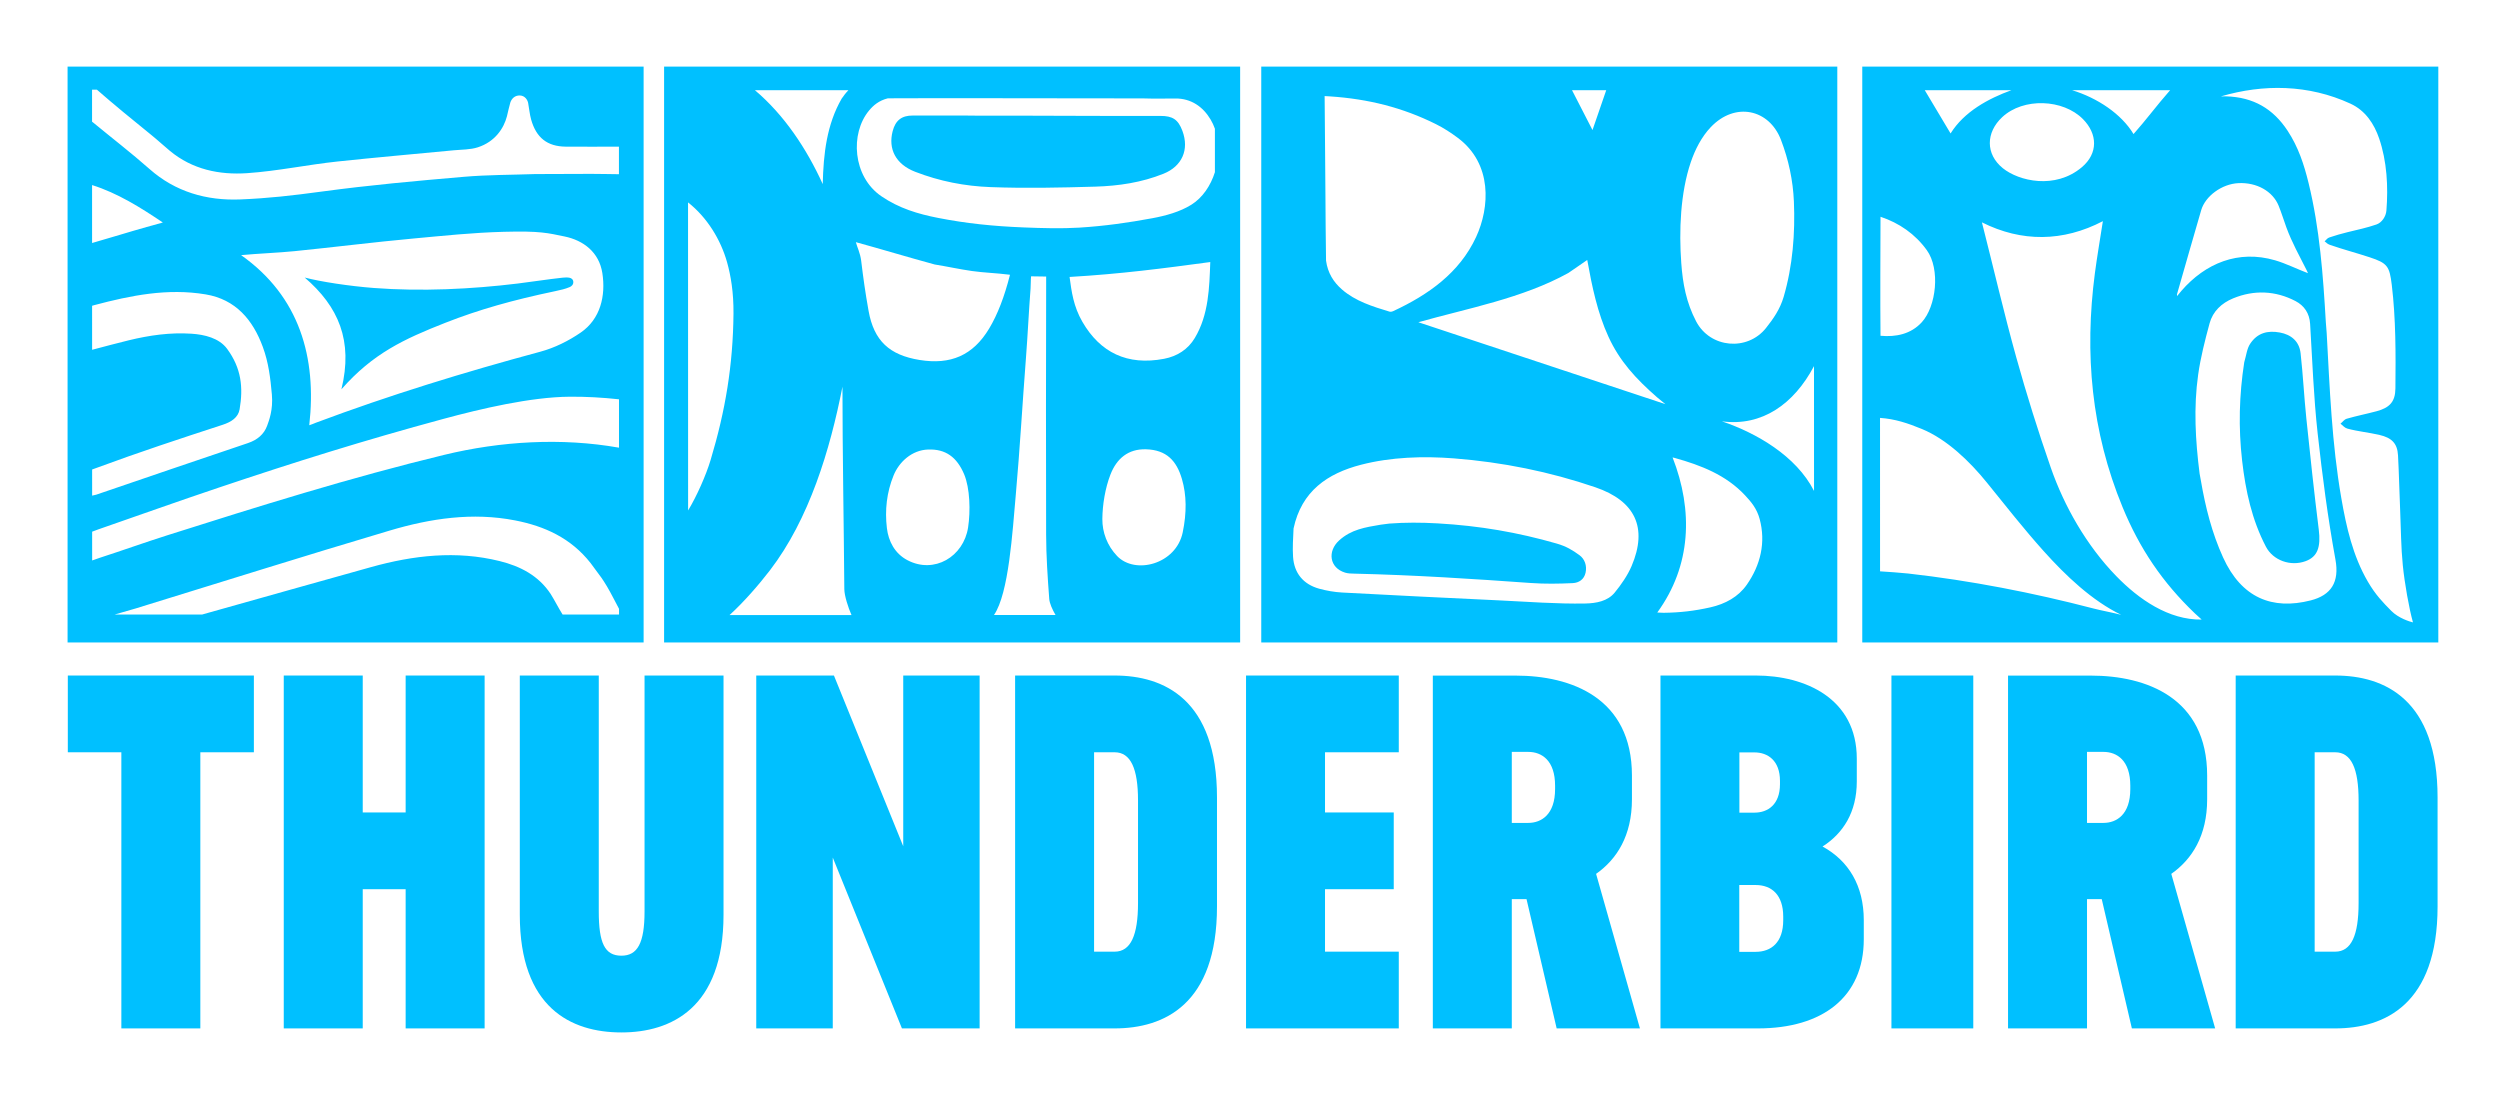
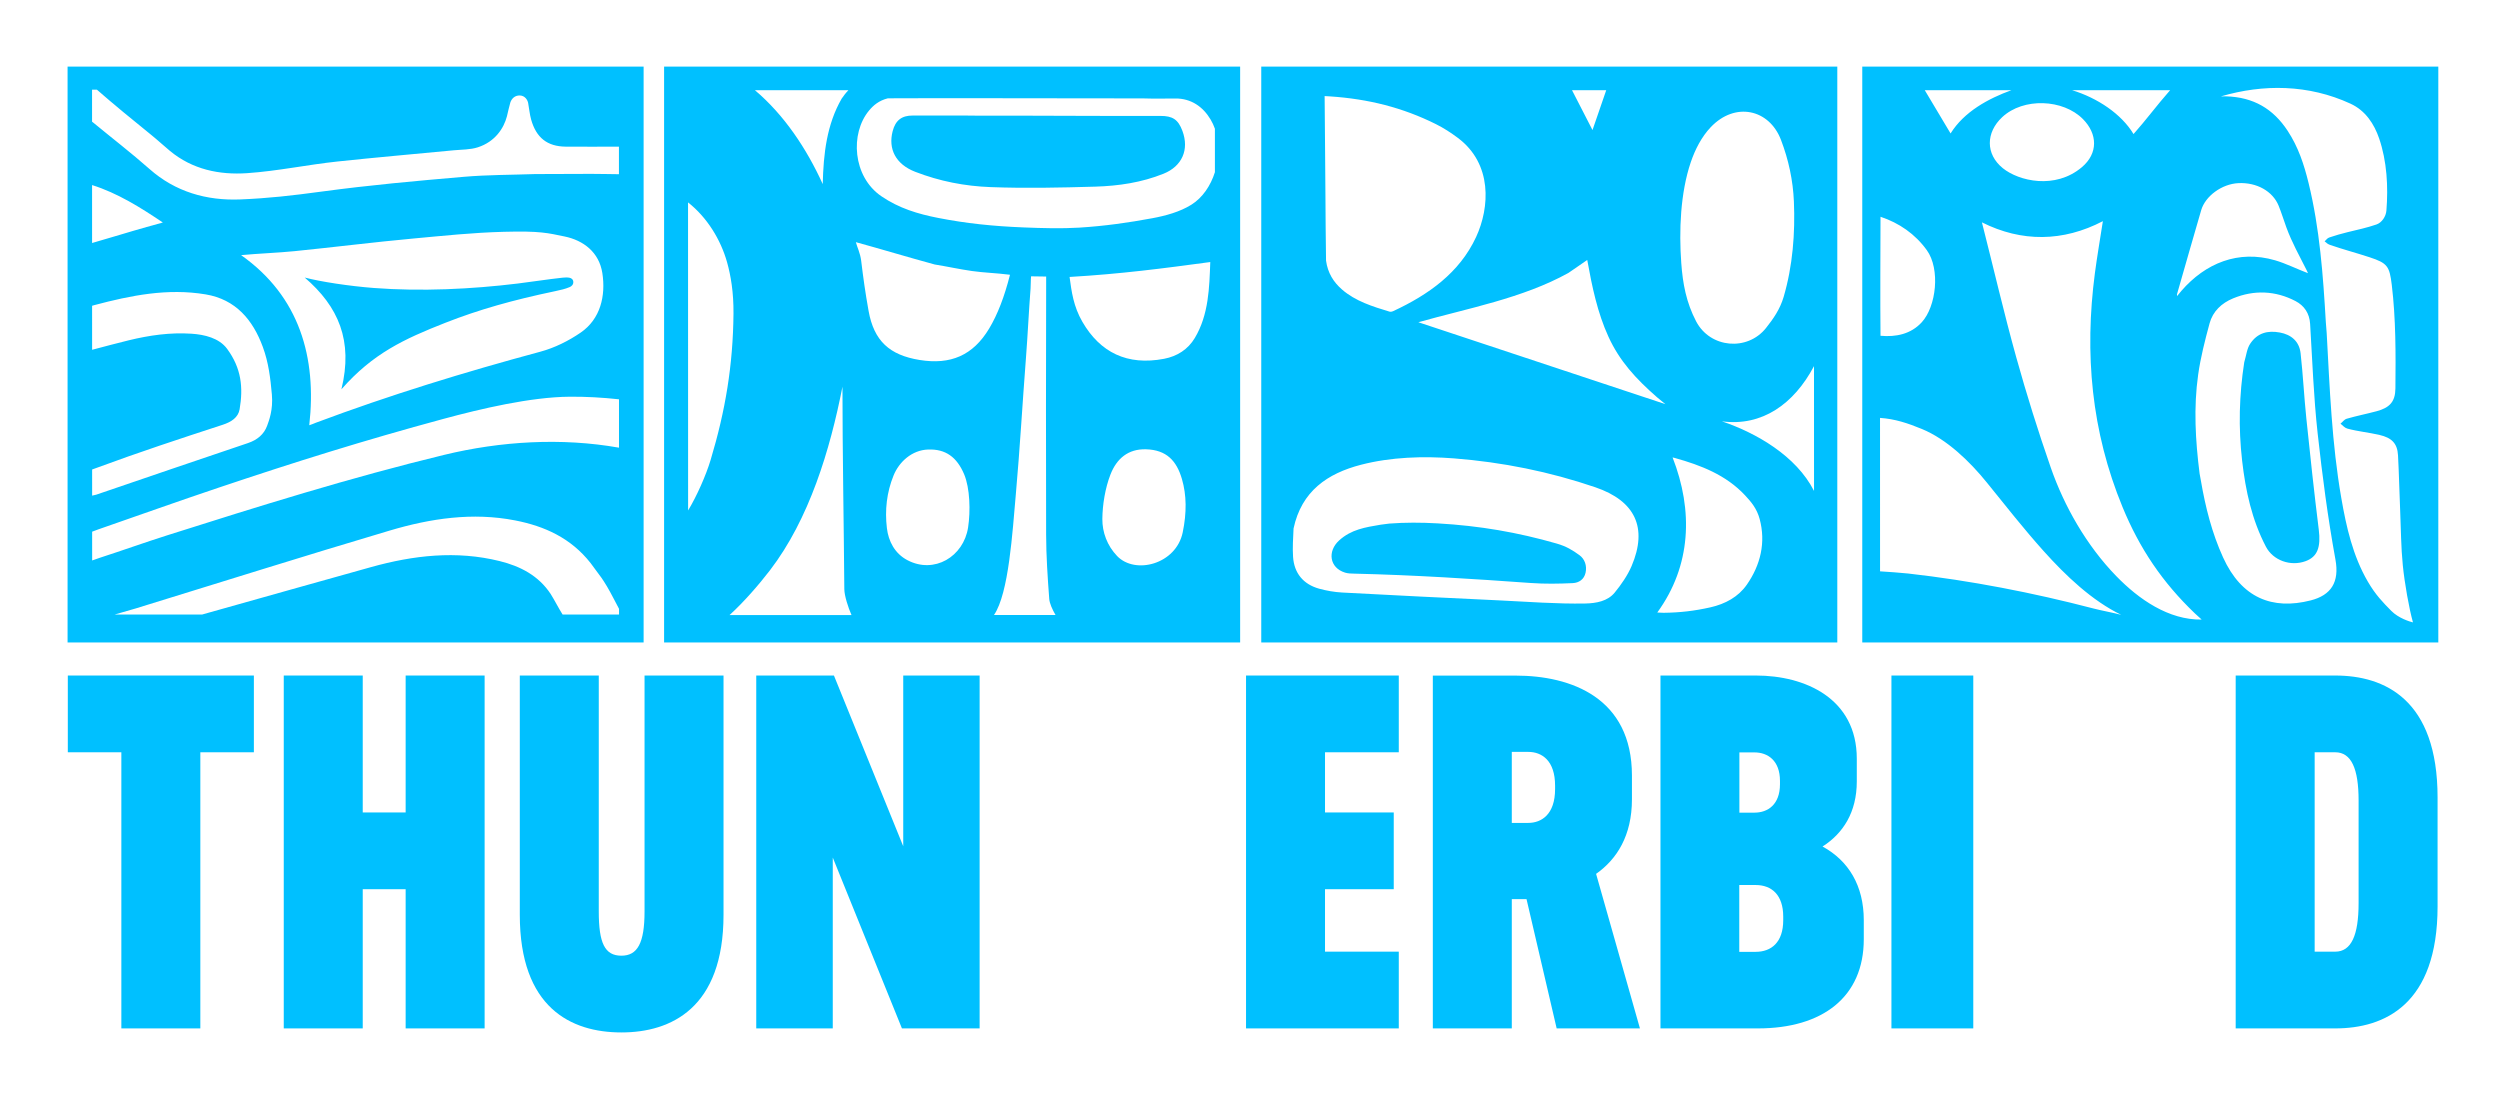
<svg xmlns="http://www.w3.org/2000/svg" viewBox="0 0 1376.537 606.88" width="476.291" height="209.956">
  <g transform="matrix(1.7, 0, 0, 1.7, -91.954, -116.184)" style="">
    <path d="M 136.275 287.17 L 76.004 287.17 L 76.004 312.031 L 93.348 312.031 L 93.348 401.48 L 118.931 401.48 L 118.931 312.031 L 136.275 312.031 Z" style="fill: rgb(0, 192, 255);" />
    <path d="M 185.438 287.17 L 185.438 331.527 L 171.538 331.527 L 171.538 287.17 L 145.955 287.17 L 145.955 401.48 L 171.538 401.48 L 171.538 356.388 L 185.438 356.388 L 185.438 401.48 L 211.02 401.48 L 211.02 287.17 Z" style="fill: rgb(0, 192, 255);" />
    <path d="M 247.998 363.588 C 247.998 373.85 249.932 377.926 255.332 377.926 C 260.545 377.926 262.827 373.85 262.827 363.588 L 262.827 287.17 L 288.41 287.17 L 288.41 364.662 C 288.41 394.964 271.335 402.786 255.332 402.786 C 239.002 402.786 222.417 394.801 222.417 364.662 L 222.417 287.17 L 248 287.17 Z" style="fill: rgb(0, 192, 255);" />
    <path d="M 346.625 287.17 L 346.625 342.47 L 324.177 287.17 L 299.012 287.17 L 299.012 401.48 L 323.799 401.48 L 323.799 346.134 L 346.206 401.48 L 371.37 401.48 L 371.37 287.17 Z" style="fill: rgb(0, 192, 255);" />
-     <path d="M 382.864 287.17 L 382.864 401.48 L 415.112 401.48 C 431.116 401.48 448.262 393.73 448.262 361.961 L 448.262 326.689 C 448.262 294.92 431.116 287.17 415.112 287.17 L 382.864 287.17 Z M 422.68 360.887 C 422.68 371.292 420.325 376.621 415.112 376.621 L 408.446 376.621 L 408.446 312.032 L 415.112 312.032 C 420.325 312.032 422.68 317.361 422.68 327.626 L 422.68 360.887 Z" style="fill: rgb(0, 192, 255);" />
    <path d="M 507.15 312.031 L 507.15 287.17 L 457.67 287.17 L 457.67 401.48 L 507.15 401.48 L 507.15 376.619 L 483.253 376.619 L 483.253 356.388 L 505.517 356.388 L 505.517 331.527 L 483.253 331.527 L 483.253 312.031 Z" style="fill: rgb(0, 192, 255);" />
    <path d="M 518.178 287.195 L 518.178 401.48 L 543.76 401.48 L 543.76 359.607 L 548.532 359.607 L 558.292 401.48 L 585.269 401.48 L 571.062 351.417 C 577.775 346.706 582.679 339.049 582.679 327.272 L 582.679 319.575 C 582.679 294.337 562.912 287.195 545.026 287.195 L 518.178 287.195 Z M 557.783 323.958 C 557.783 332.158 553.385 334.912 549.084 334.912 L 543.758 334.912 L 543.758 311.907 L 549.084 311.907 C 553.534 311.907 557.783 314.738 557.783 322.859 L 557.783 323.958 Z" style="fill: rgb(0, 192, 255);" />
    <path d="M 591.92 287.17 L 591.92 401.48 L 623.488 401.48 C 644.39 401.48 657.781 391.355 657.781 372.576 L 657.781 366.429 C 657.781 355.269 652.874 347.175 644.416 342.558 C 651.058 338.338 655.516 331.472 655.516 321.494 L 655.516 314.115 C 655.516 294.519 638.696 287.17 622.856 287.17 L 591.92 287.17 Z M 630.631 322.368 C 630.631 328.99 626.692 331.588 622.374 331.588 L 617.485 331.588 L 617.485 312.073 L 622.374 312.073 C 626.68 312.073 630.631 314.717 630.631 321.293 L 630.631 322.368 Z M 631.684 366.446 C 631.684 373.619 627.812 376.678 622.748 376.678 L 617.447 376.678 L 617.447 355.033 L 622.748 355.033 C 627.959 355.033 631.684 358.248 631.684 365.265 L 631.684 366.446 Z" style="fill: rgb(0, 192, 255);" />
    <path d="M 666.739 401.48 L 693.25 401.48 L 693.25 287.17 L 666.739 287.17 L 666.739 401.48 Z" style="fill: rgb(0, 192, 255);" />
-     <path d="M 704.51 287.195 L 704.51 401.48 L 730.092 401.48 L 730.092 359.607 L 734.864 359.607 L 744.624 401.48 L 771.601 401.48 L 757.394 351.417 C 764.108 346.706 769.011 339.049 769.011 327.272 L 769.011 319.575 C 769.011 294.337 749.244 287.195 731.358 287.195 L 704.51 287.195 Z M 744.115 323.958 C 744.115 332.158 739.717 334.912 735.416 334.912 L 730.091 334.912 L 730.091 311.907 L 735.416 311.907 C 739.866 311.907 744.115 314.738 744.115 322.859 L 744.115 323.958 Z" style="fill: rgb(0, 192, 255);" />
    <path d="M 778.253 287.17 L 778.253 401.48 L 810.501 401.48 C 826.504 401.48 843.651 393.73 843.651 361.961 L 843.651 326.689 C 843.651 294.92 826.504 287.17 810.501 287.17 L 778.253 287.17 Z M 818.068 360.887 C 818.068 371.292 815.714 376.621 810.501 376.621 L 803.835 376.621 L 803.835 312.032 L 810.501 312.032 C 815.714 312.032 818.068 317.361 818.068 327.626 L 818.068 360.887 Z" style="fill: rgb(0, 192, 255);" />
  </g>
  <path d="M 37.118 36.684 L 354.339 36.684 L 354.339 353.807 L 37.118 353.807 L 37.118 36.684 Z M 325.524 95.749 C 331.053 95.738 335.897 95.913 340.752 95.937 L 340.749 80.759 C 330.849 80.766 321.127 80.846 311.511 80.759 C 301.207 80.667 295.198 75.79 292.392 65.815 C 291.574 62.912 291.311 59.661 290.755 56.728 C 290.438 55.059 288.998 52.677 286.223 52.573 C 283.444 52.47 281.645 54.294 280.934 56.476 C 280.404 58.105 279.533 62.249 279.065 64.058 C 277.373 70.614 272.558 78.043 263.044 81.123 C 258.857 82.478 254.147 82.344 249.695 82.772 C 228.233 84.833 207.23 86.654 185.792 88.935 C 169.126 90.708 152.817 94.198 136.101 95.354 C 120.671 96.42 105.851 93.315 93.531 83.131 C 90.074 80.274 86.797 77.205 83.306 74.39 C 73.34 66.363 62.071 57.085 53.271 49.392 L 50.601 49.392 L 50.604 67.031 C 50.866 67.214 51.085 67.378 51.228 67.495 C 61.503 75.969 72.318 84.301 82.296 93.12 C 96.471 105.645 113.68 110.589 132.316 109.823 C 147.693 109.193 160.557 107.73 177.02 105.502 C 203.403 101.933 228.923 99.636 255.446 97.362 C 268.403 96.25 281.686 96.313 294.698 95.856 C 304.612 95.776 314.818 95.84 325.524 95.749 Z M 89.583 122.534 C 77.212 114.212 64.618 106.317 50.611 101.911 L 50.618 133.821 C 60.559 131.01 70.74 127.784 80.659 125.007 C 83.612 124.196 86.219 123.47 89.583 122.534 Z M 144.642 191.059 C 139.172 176.157 129.729 164.885 113.163 162.115 C 92.191 158.607 71.983 162.685 51.919 168.01 L 50.625 168.379 L 50.63 192.627 C 57.767 190.753 64.2 189.005 70.784 187.406 C 82.197 184.633 93.533 183.002 105.341 183.769 C 112.405 184.228 120.572 186.092 125.002 192.135 C 132.838 202.826 133.907 213.352 131.862 225.385 C 131.091 229.913 127.289 232.374 122.536 233.923 C 98.595 241.728 76.763 248.916 53.191 257.621 C 53.191 257.621 51.999 258.013 50.643 258.544 L 50.647 272.939 C 51.575 272.75 52.529 272.542 52.893 272.418 C 80.961 262.839 108.373 253.458 136.478 243.991 C 141.554 242.282 145.301 239.177 147.008 234.464 C 148.008 231.702 150.383 225.747 149.627 217.263 C 148.805 208.069 147.788 199.627 144.642 191.059 Z M 227.716 131.336 C 205.663 133.358 184.126 136.099 162.088 138.312 C 153.138 139.209 141.833 139.629 132.668 140.5 C 164.921 163.225 174.416 197 170.213 234.186 C 171.372 233.86 173.095 233.073 173.87 232.782 C 214.396 217.595 255.686 204.936 297.48 193.674 C 305.282 191.571 312.978 187.75 319.658 183.175 C 330.614 175.669 333.537 162.834 331.619 150.422 C 329.833 138.873 321.188 132.365 310.802 130.226 C 301.624 128.337 297.458 127.105 277.396 127.65 C 259.887 128.126 244.724 129.777 227.716 131.336 Z M 313.464 152.939 C 314.265 153.096 315.474 153.636 315.61 155.077 C 315.762 156.689 314.657 157.67 313.635 158.093 C 311.084 159.151 308.854 159.666 305.622 160.343 C 282.262 165.234 263.552 170.525 245.187 177.742 C 222.36 186.712 205.232 194.657 187.92 214.386 C 194.472 187.591 186.291 168.823 167.701 152.835 C 176.207 155.095 192.188 157.551 205.812 158.593 C 231.738 160.578 259.559 159.246 284.97 156.143 C 293.433 155.109 301.343 153.813 309.824 152.902 C 311.063 152.769 312.417 152.735 313.464 152.939 Z M 340.783 246.532 L 340.778 219.895 C 331.5 218.884 322.545 218.397 313.551 218.469 C 292.123 218.637 264.632 225.121 244.063 230.688 C 200.11 242.585 162.564 254.354 120.288 268.551 C 97.934 276.059 76.309 283.794 54.022 291.53 C 53.318 291.775 51.907 292.309 50.65 292.79 L 50.654 308.644 C 52.191 308.094 54.126 307.409 54.889 307.162 C 67.283 303.156 79.495 298.76 91.909 294.817 C 142.661 278.705 192.713 263.049 244.503 250.492 C 275.615 242.949 309.104 240.922 340.783 246.532 Z M 309.718 338.414 C 319.588 338.414 329.825 338.414 340.801 338.414 L 340.801 335.271 C 338.564 331.155 336.543 326.946 334.151 322.914 C 333.253 321.399 331.682 318.926 331.141 318.205 C 329.252 315.627 327.363 313.05 325.126 310.052 C 314.252 296.249 299.777 289.75 283.618 286.592 C 260.122 282 237.021 285.495 214.539 292.169 C 167.781 306.05 121.257 320.715 74.641 335.067 C 72.986 335.576 66.691 337.341 62.999 338.424 L 111.211 338.422 C 112.861 337.955 114.848 337.392 115.241 337.281 C 144.913 328.949 174.569 320.566 204.256 312.295 C 227.587 305.794 251.171 303.066 275.049 308.98 C 286.383 311.788 296.456 316.944 303.163 327.116 C 305.294 330.513 307.426 334.758 309.718 338.414 Z" style="fill: rgb(0, 192, 255);" />
  <path d="M 365.615 36.684 L 682.836 36.684 L 682.836 353.807 L 365.615 353.807 L 365.615 36.684 Z M 467.125 49.66 L 415.614 49.662 C 431.735 63.276 444.099 81.852 452.98 101.387 C 453.365 84.469 455.256 68.495 463.374 54.367 C 464.265 53.031 465.649 51.189 467.125 49.66 Z M 378.805 111.463 L 378.841 281.104 C 383.686 273.098 388.721 261.664 391.231 253.313 C 399.42 226.058 403.568 201.013 403.831 172.705 C 403.94 160.986 402.323 151.665 400.31 144.469 C 396.815 131.974 389.275 119.695 378.805 111.463 Z M 401.66 338.696 L 468.815 338.693 C 466.994 334.559 464.897 328.104 464.868 324.404 C 464.591 288.787 463.84 248.562 463.84 212.942 C 457.026 247.726 445.548 285.852 423.921 314.041 C 417.91 321.877 409.414 331.699 401.66 338.696 Z M 510.967 247.547 C 502.109 247.882 495.067 254.255 491.979 261.853 C 488.206 271.141 487.126 280.888 488.308 290.834 C 489.163 298.029 492.619 304.799 499.594 308.475 C 514.381 316.27 530.558 306.535 533.022 290.479 C 534.408 281.444 534.061 268.837 530.852 261.181 C 526.851 251.734 520.648 247.18 510.967 247.547 Z M 547.269 338.691 L 581.185 338.689 C 579.347 335.542 577.893 332.2 577.717 329.867 C 576.832 318.051 576.024 306.212 575.998 294.378 C 575.903 248.312 575.867 202.243 576.017 156.175 C 576.02 155.056 576.017 153.546 576.017 152.291 C 573.385 152.291 570.135 152.169 567.7 152.169 C 567.487 154.422 567.581 156.937 567.424 158.942 C 566.445 171.495 565.879 184.332 564.906 196.886 C 562.95 222.147 561.561 247.147 559.298 272.381 C 557.463 292.838 555.463 326.832 547.269 338.691 Z M 651.221 293.157 C 653.455 282.325 653.368 272.649 650.784 263.798 C 647.842 253.728 642.298 247.741 630.985 247.419 C 621.195 247.142 614.842 252.529 611.424 261.314 C 608.511 268.798 607.032 277.955 606.961 285.772 C 606.894 293.064 609.601 300.476 615.094 306.203 C 625.059 316.593 647.597 310.725 651.221 293.157 Z M 640.962 197.583 C 648.202 196.199 654.123 192.404 657.873 186.131 C 665.573 173.248 665.882 158.335 666.391 144.304 C 640.577 147.785 617.094 150.875 588.907 152.512 C 590.01 160.607 591.029 168.723 595.999 177.28 C 605.743 194.055 620.607 201.478 640.962 197.583 Z M 471.22 133.353 C 471.912 136.087 473.638 139.344 474.156 143.649 C 475.282 152.975 476.393 160.989 478.226 171.223 C 481.19 187.77 489.782 195.538 506.285 198.226 C 523.379 201.012 535.721 195.75 544.621 180.941 C 549.275 173.195 553.05 163.36 556.099 151.302 C 548.119 150.303 541.78 150.196 535.107 149.239 C 528.387 148.276 521.699 146.799 514.633 145.649 C 500.038 141.684 485.199 137.181 471.22 133.353 Z M 594.25 125.352 C 608.263 124.487 621.44 122.599 634.479 120.174 C 641.89 118.797 649.689 116.67 655.984 112.735 C 662.165 108.869 666.605 102.255 668.943 94.818 L 668.94 70.898 C 668.314 69.122 667.532 67.425 666.586 65.835 C 662.35 58.714 655.776 54.187 647.243 54.243 C 641.327 54.282 635.183 54.381 629.268 54.187 C 618.852 54.167 608.527 54.145 598.111 54.153 C 562.07 54.179 525.516 53.954 488.837 54.141 C 483.921 55.381 480.88 57.994 478.518 60.826 C 467.928 73.516 469.443 97.238 485.233 108.045 C 494.952 114.695 505.365 117.828 516.66 120.03 C 532.107 123.043 546.563 124.556 563.702 125.243 C 573.9 125.653 584.507 125.954 594.25 125.352 Z M 638.908 63.837 C 645.65 63.815 648.707 65.796 651.052 72.088 C 654.904 82.422 650.843 91.56 640.666 95.66 C 628.606 100.52 615.907 102.401 603.041 102.78 C 583.678 103.348 564.804 103.754 545.449 103.04 C 531.175 102.515 517.376 99.821 503.894 94.606 C 493.059 90.412 488.947 81.956 491.483 72.233 C 493.035 66.276 496.462 63.574 502.623 63.626 C 514.495 63.73 526.368 63.482 538.241 63.693 C 572.398 63.626 605.6 63.944 638.908 63.837 Z" style="fill: rgb(0, 192, 255);" />
  <path d="M 694.467 36.684 L 1011.689 36.684 L 1011.689 353.807 L 694.467 353.807 L 694.467 36.684 Z M 729.805 106.904 C 729.856 119.028 729.977 130.736 730.143 143.508 C 731.085 150.387 734.301 155.381 738.894 159.392 C 746.313 165.875 755.889 168.828 765.037 171.595 C 765.755 171.813 766.518 171.619 767.246 171.28 C 786.457 162.331 803.619 150.3 812.797 130.481 C 820.322 114.226 821.845 90.242 802.759 75.955 C 798.955 73.107 794.899 70.476 790.652 68.359 C 772.409 59.266 753.449 54.478 732.254 53.077 C 731.378 53.019 729.363 52.908 729.363 52.908 C 729.467 70.076 729.732 89.736 729.805 106.904 Z M 884.445 49.657 L 865.593 49.659 C 869.508 57.282 873.343 64.744 876.878 71.626 C 879.145 65.046 881.716 57.583 884.445 49.657 Z M 987.787 110.97 C 987.292 99.354 984.874 88.023 980.665 77.018 C 974.183 60.069 955.406 55.908 941.972 70.054 C 936.947 75.344 933.37 82.344 931.002 89.319 C 925.248 106.285 924.471 127.139 925.762 144.858 C 926.595 156.306 928.508 166.548 933.927 176.938 C 941.673 191.788 962.159 193.511 972.396 180.669 C 976.446 175.588 980.15 170.275 982.133 163.533 C 987.164 146.414 988.526 128.282 987.787 110.97 Z M 780.972 177.45 C 823.348 191.557 874.635 208.456 917.011 222.564 C 917.019 222.569 913.731 219.889 912.372 218.731 C 900.635 208.484 891.788 198.799 885.674 185.452 C 879.585 172.16 876.625 157.794 873.985 143.156 C 870.817 145.292 866.615 148.322 863.595 150.315 C 838.433 164.263 808.238 169.757 780.972 177.45 Z M 998.874 270.352 L 998.858 201.624 C 987.778 222.545 970.185 234.977 948.13 232.022 C 967.024 238.393 989.045 251.014 998.874 270.352 Z M 960.917 272.806 C 950.407 261.54 936.628 256.223 922.114 252.174 C 921.946 252.126 920.982 251.9 920.982 251.9 C 932.426 281.225 931.298 311.536 912.549 337.31 C 913.874 337.37 915.231 337.47 916.026 337.462 C 925.098 337.363 933.058 336.424 941.777 334.46 C 950.026 332.602 957.185 328.702 961.878 321.963 C 969.41 311.148 972.411 298.718 968.927 285.786 C 967.367 279.996 964.174 276.297 960.917 272.806 Z M 711.981 306.649 C 712.574 315.651 717.631 321.776 726.37 324.193 C 730.378 325.301 734.777 326.063 738.935 326.295 C 768.435 327.927 795.978 329.184 825.489 330.621 C 840.814 331.365 857.469 332.631 872.86 332.347 C 879.049 332.233 885.229 331.029 889.058 326.39 C 892.597 322.098 896.245 316.806 898.413 311.716 C 907.436 290.533 900.312 275.807 878.478 268.352 C 853.149 259.707 827.222 254.509 800.582 252.424 C 783.763 251.108 765.867 251.671 749.41 255.932 C 730.944 260.712 716.657 270.434 712.254 291.027 C 711.998 296.446 711.652 301.636 711.981 306.649 Z M 857.101 299.313 C 862.432 300.845 865.869 302.935 869.687 305.722 C 872.63 307.87 873.9 311.521 873.069 315.362 C 872.263 319.079 869.403 320.962 865.998 321.118 C 858.236 321.475 850.704 321.608 842.952 321.055 C 811.25 318.794 779.206 316.677 745.805 315.903 C 744.077 315.862 742.275 315.849 740.654 315.35 C 731.927 312.667 730.873 303.539 737.301 297.658 C 743.984 291.547 751.787 290.369 760.237 288.94 C 761.075 288.799 764.036 288.398 764.978 288.328 C 773.822 287.668 782.324 287.687 791.653 288.219 C 814.756 289.537 835.725 293.167 857.101 299.313 Z" style="fill: rgb(0, 192, 255);" />
  <path d="M 1025.437 36.684 L 1342.658 36.684 L 1342.658 353.807 L 1025.437 353.807 L 1025.437 36.684 Z M 1035.216 230.132 L 1035.233 314.629 C 1039.216 314.883 1046.892 315.4 1050.725 315.831 C 1084.893 319.675 1119.458 326.398 1152.684 335.072 C 1157.285 336.275 1163.438 337.366 1168.036 338.581 C 1151.932 330.794 1137.436 316.976 1125.294 303.438 C 1114.464 291.363 1104.127 278.207 1093.926 265.594 C 1084.711 254.203 1072.042 241.891 1058.249 236.229 C 1050.529 233.059 1043.513 230.697 1035.216 230.132 Z M 1035.48 184.913 C 1044.062 185.68 1052.177 183.986 1058.151 177.52 C 1066.235 168.767 1068.483 148.176 1060.984 137.766 C 1054.576 128.87 1045.759 122.783 1035.485 119.37 C 1035.437 140.536 1035.276 163.23 1035.48 184.913 Z M 1129.231 257.463 C 1136.601 278.662 1148.882 300.379 1165.368 317.318 C 1177.708 329.993 1194.123 341.482 1212.354 341.189 C 1212.354 341.189 1209.274 338.429 1208.568 337.754 C 1190.729 320.691 1178.178 302.085 1168.779 279.276 C 1151.55 237.458 1147.73 194.652 1153.544 150.426 C 1154.706 141.582 1156.551 130.778 1157.937 121.791 C 1136.016 133.214 1113.224 133.438 1091.327 122.444 C 1097.592 147.037 1103.445 172.347 1110.192 196.606 C 1115.986 217.433 1122.211 237.268 1129.231 257.463 Z M 1146.986 65.602 C 1136.026 54.503 1114.137 53.641 1102.493 64.523 C 1093.453 72.971 1093.242 84.86 1102.841 92.625 C 1111.631 99.734 1131.647 104.489 1146.339 92.099 C 1155.435 84.43 1155.025 73.744 1146.986 65.602 Z M 1107.608 49.662 L 1059.848 49.662 C 1064.507 57.486 1069.57 65.936 1074.071 73.496 C 1081.507 61.494 1094.976 54.226 1107.608 49.662 Z M 1195 49.659 L 1140.944 49.66 C 1154.859 53.893 1168.141 62.71 1174.816 73.831 C 1181.448 66.414 1187.977 57.602 1194.356 50.392 C 1194.451 50.284 1194.698 50.009 1195 49.659 Z M 1270.888 150.441 C 1270.884 150.433 1270.418 149.329 1270.252 149.018 C 1266.067 140.658 1262.078 133.666 1258.959 125.153 C 1257.573 121.373 1256.221 116.93 1254.682 113.197 C 1251.417 105.273 1242.66 100.377 1232.627 100.85 C 1223.349 101.285 1214.325 108.067 1212.088 115.716 C 1207.594 131.095 1203.229 146.447 1198.809 161.848 C 1198.747 162.067 1198.661 162.499 1198.801 163.042 C 1199.292 162.407 1200.609 160.833 1201.183 160.171 C 1214.396 144.955 1232.487 137.437 1252.766 143.34 C 1258.683 145.062 1265.101 148.271 1270.888 150.441 Z M 1211.907 264.652 C 1214.405 279.218 1217.96 293.433 1224.136 306.986 C 1234.321 329.33 1251.273 336.011 1272.337 330.648 C 1283.652 327.767 1288.275 320.578 1286.015 308.164 C 1281.798 284.998 1278.785 261.931 1276.198 238.533 C 1274.006 218.698 1273.275 198.247 1272.061 178.314 C 1271.712 172.564 1268.834 168.313 1264.028 165.802 C 1253.072 160.073 1241.226 159.527 1229.648 164.307 C 1223.315 166.922 1218.489 171.445 1216.69 178.086 C 1214.166 187.396 1211.752 196.817 1210.407 206.348 C 1207.861 224.371 1208.876 242.461 1211.211 260.862 C 1211.471 262.38 1211.711 263.513 1211.907 264.652 Z M 1239.06 189.297 C 1243.032 183.31 1248.668 181.873 1255.369 183.104 C 1261.606 184.25 1266.08 187.932 1266.82 194.524 C 1268.157 206.448 1268.743 218.455 1269.98 230.393 C 1272.097 250.822 1274.285 271.247 1276.824 291.627 C 1278.02 301.229 1276.198 306.579 1269.585 309.018 C 1261.268 312.082 1251.664 308.61 1247.72 301.051 C 1239.995 286.24 1236.528 270.369 1234.615 253.664 C 1232.538 235.531 1232.987 217.573 1235.785 199.503 C 1236.968 195.499 1237.239 192.045 1239.06 189.297 Z M 1281.189 183.451 C 1282.862 213.804 1284.01 244.204 1289.231 274.239 C 1292.014 290.26 1295.558 306.057 1303.848 320.294 C 1308.174 327.721 1312.277 331.848 1316.743 336.378 C 1320.747 340.443 1326.893 342.327 1328.699 342.747 C 1326.531 334.998 1324.091 321.149 1323.106 311.303 C 1322.099 301.228 1322.11 291.834 1321.671 281.703 C 1321.237 271.716 1321.014 260.734 1320.472 250.752 C 1320.106 244.051 1316.879 241.072 1310.335 239.533 C 1304.426 238.142 1298.439 237.625 1292.588 236.031 C 1291.067 235.616 1290.137 234.384 1288.797 233.305 C 1290.083 232.295 1290.795 231.005 1292.251 230.581 C 1297.66 229.015 1303.197 227.922 1308.643 226.47 C 1315.767 224.57 1318.959 221.31 1319.033 213.935 C 1319.226 195.072 1319.295 175.605 1317.029 156.871 C 1315.789 146.629 1314.68 144.909 1304.848 141.68 C 1297.567 139.289 1290.333 137.386 1283.089 134.894 C 1281.907 134.485 1281.07 133.819 1280.062 132.914 C 1281.026 131.957 1281.524 131.151 1282.681 130.753 C 1285.951 129.627 1289.297 128.694 1292.662 127.864 C 1298.269 126.48 1303.272 125.456 1308.591 123.621 C 1311.616 122.579 1313.818 119.168 1314.073 115.994 C 1315.134 102.851 1314.364 88.715 1310.067 76.22 C 1307.351 68.327 1302.641 60.935 1294.273 57.081 C 1271.122 46.421 1246.255 46.212 1222.902 53.095 C 1222.902 53.095 1225.036 53.026 1225.665 53.044 C 1240.985 53.486 1251.737 59.981 1259.651 71.976 C 1265.545 80.908 1268.708 90.547 1271.23 100.862 C 1277.341 125.871 1279.201 151.414 1280.716 177.411 C 1280.905 179.698 1281.085 181.572 1281.189 183.451 Z" style="fill: rgb(0, 192, 255);" />
</svg>